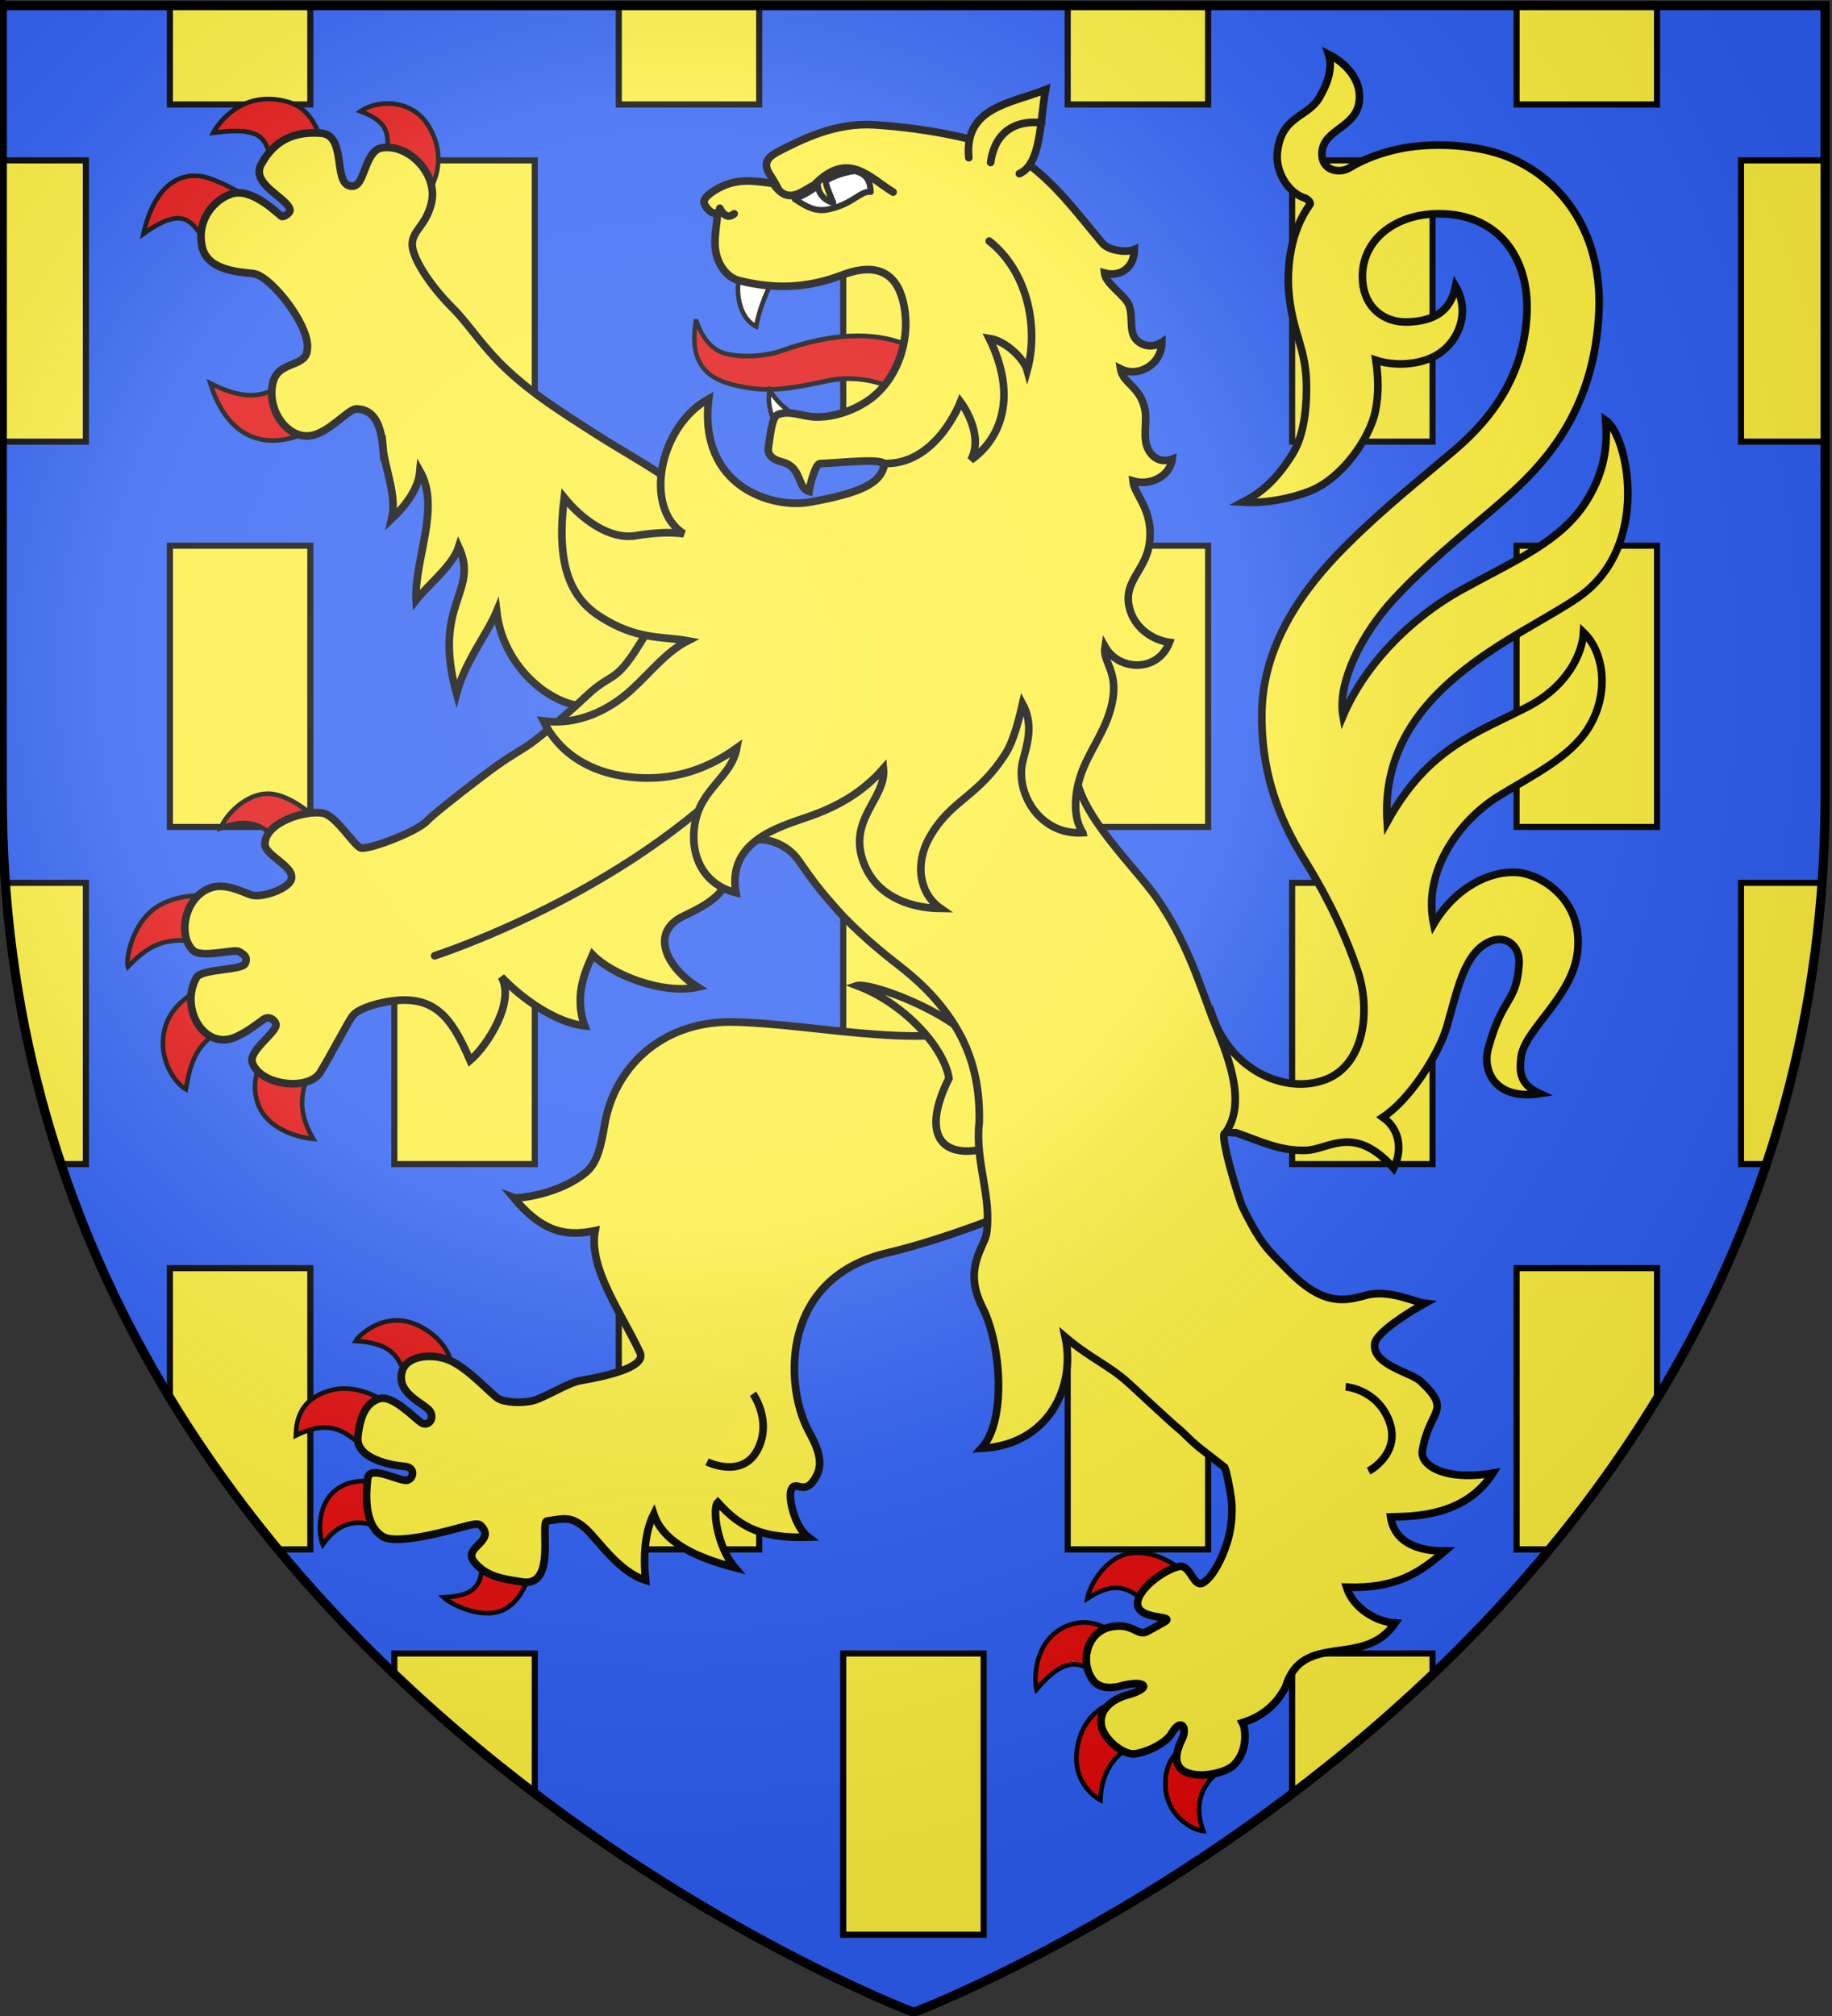
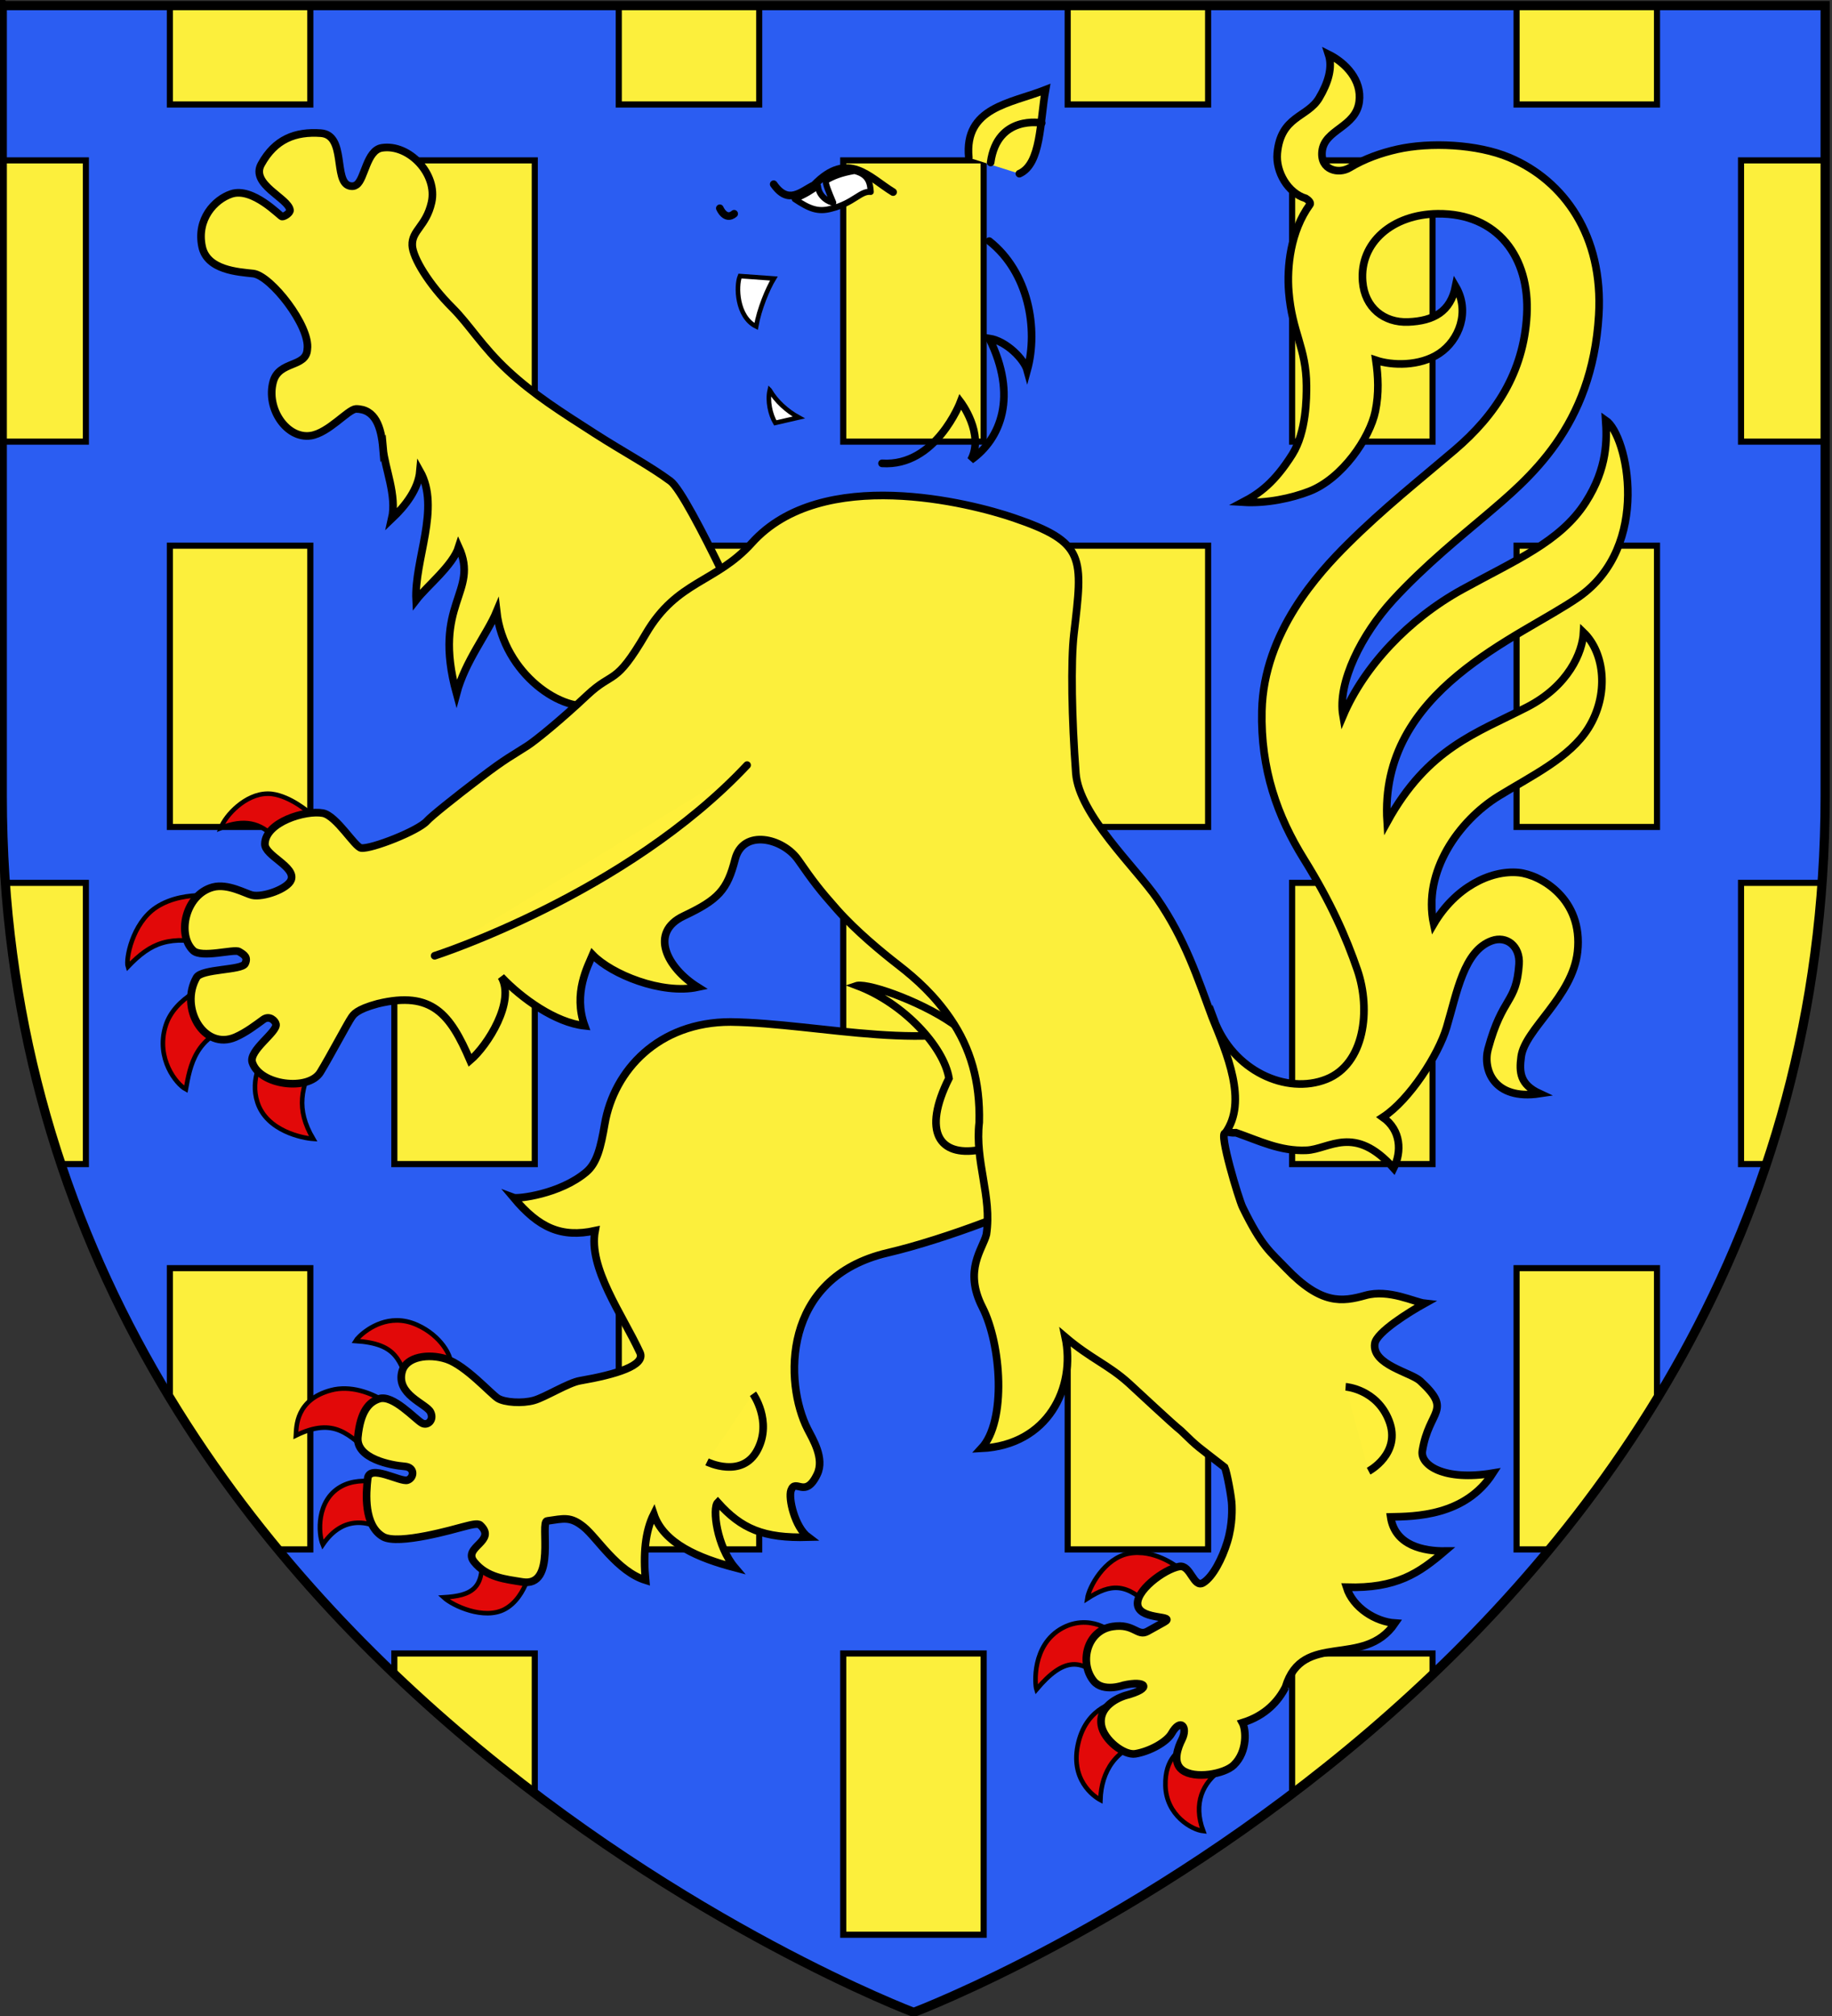
<svg xmlns="http://www.w3.org/2000/svg" xmlns:xlink="http://www.w3.org/1999/xlink" version="1.0" width="600" height="660" id="svg2" style="enable-background:new">
  <rect width="100%" height="100%" fill="#333333" stroke="none" />
  <desc id="desc4">Flag of Canton of Valais (Wallis)</desc>
  <defs id="defs6">
    <linearGradient id="linearGradient2893-7-8">
      <stop id="stop2895-4-8" style="stop-color:#ffffff;stop-opacity:0.314" offset="0" />
      <stop id="stop2897-0-2" style="stop-color:#ffffff;stop-opacity:0.251" offset="0.19" />
      <stop id="stop2901-9-4" style="stop-color:#6b6b6b;stop-opacity:0.125" offset="0.6" />
      <stop id="stop2899-4-5" style="stop-color:#000000;stop-opacity:0.125" offset="1" />
    </linearGradient>
    <radialGradient cx="221.445" cy="226.331" r="300" fx="221.445" fy="226.331" id="radialGradient5083" xlink:href="#linearGradient2893-7-8" gradientUnits="userSpaceOnUse" gradientTransform="matrix(1.353,0,0,1.349,562.371,-85.747)" />
    <clipPath id="clipPath3429-4-1">
      <g transform="matrix(0.254,0,0,0.254,148.838,129.441)" id="g3431-8-7" style="color:#000000;fill:#2b5df2;fill-opacity:1;fill-rule:nonzero;stroke:none;stroke-width:6.734;marker:none;visibility:visible;display:inline;overflow:visible;enable-background:accumulate">
        <path d="m 300,725.836 c 0,0 -298.5,-112.32 -298.5,-397.772 0,-285.452 0,-258.552 0,-258.552 l 597,0 0,258.552 c 0,285.452 -298.5,397.772 -298.5,397.772 z" id="path3433-8-4" style="color:#000000;fill:#2b5df2;fill-opacity:1;fill-rule:nonzero;stroke:none;stroke-width:6.734;marker:none;visibility:visible;display:inline;overflow:visible;enable-background:accumulate" />
      </g>
    </clipPath>
    <radialGradient cx="221.445" cy="226.331" r="300" fx="221.445" fy="226.331" id="radialGradient3199-1" xlink:href="#linearGradient3673-7" gradientUnits="userSpaceOnUse" gradientTransform="matrix(1.353,0,0,1.349,-77.629,-85.747)" />
    <linearGradient id="linearGradient3673-7">
      <stop id="stop3675-4" style="stop-color:#ffffff;stop-opacity:0.314" offset="0" />
      <stop id="stop3677-0" style="stop-color:#ffffff;stop-opacity:0.251" offset="0.446" />
      <stop id="stop3679-9" style="stop-color:#6b6b6b;stop-opacity:0.125" offset="0.72" />
      <stop id="stop3681-4" style="stop-color:#000000;stop-opacity:0.125" offset="1" />
    </linearGradient>
  </defs>
  <g id="g3846">
    <g transform="matrix(1.036,0.033,0.021,1.032,-57.37,-14.293)" id="g7013-0" style="stroke:#000000;stroke-width:0.539;stroke-miterlimit:4;stroke-opacity:1;stroke-dasharray:none;display:inline" />
    <g id="layer4" />
    <g id="layer2" />
    <g id="g7168" />
    <g transform="matrix(1,0,0,1.001,-0.75,-67.746)" id="g3130" style="color:#000000;fill:#2b5df2;fill-opacity:1;fill-rule:nonzero;stroke:none;stroke-width:6.734;marker:none;visibility:visible;display:inline;overflow:visible;enable-background:accumulate">
      <path d="m 300,725.836 c 0,0 -298.5,-112.32 -298.5,-397.772 0,-285.452 0,-258.552 0,-258.552 l 597,0 0,258.552 c 0,285.452 -298.5,397.772 -298.5,397.772 z" id="path3132" style="color:#000000;fill:#2b5df2;fill-opacity:1;fill-rule:nonzero;stroke:none;stroke-width:6.734;marker:none;visibility:visible;display:inline;overflow:visible;enable-background:accumulate" />
    </g>
    <g transform="matrix(3.938,0,0,3.942,-586.932,-578.06)" clip-path="url(#clipPath3429-4-1)" id="g6827" style="fill:#ffffff;stroke:#000000;stroke-width:0.184;stroke-miterlimit:4;stroke-opacity:1;stroke-dasharray:none">
      <rect width="11.679" height="23.358" x="163.172" y="131.961" id="rect6672" style="color:#000000;fill:#fcef3c;fill-opacity:1;fill-rule:evenodd;stroke:#000000;stroke-width:0.508;stroke-linecap:butt;stroke-linejoin:miter;stroke-miterlimit:4;stroke-opacity:1;stroke-dasharray:none;stroke-dashoffset:0;marker:none;visibility:visible;display:inline;overflow:visible;enable-background:accumulate" />
      <use transform="translate(37.333,0)" id="use6674" style="stroke-width:0.184" x="0" y="0" width="600" height="660" xlink:href="#rect6672" />
      <use transform="translate(74.667,0)" id="use6676" style="stroke-width:0.184" x="0" y="0" width="600" height="660" xlink:href="#rect6672" />
      <use transform="translate(112,0)" id="use6678" style="stroke-width:0.184" x="0" y="0" width="600" height="660" xlink:href="#rect6672" />
      <use transform="translate(18.667,28)" id="use6688" style="stroke-width:0.184" x="0" y="0" width="600" height="660" xlink:href="#rect6672" />
      <use transform="translate(56,28)" id="use6690" style="stroke-width:0.184" x="0" y="0" width="600" height="660" xlink:href="#rect6672" />
      <use transform="translate(93.333,28)" id="use6692" style="stroke-width:0.184" x="0" y="0" width="600" height="660" xlink:href="#rect6672" />
      <use transform="translate(2.2e-6,60)" id="use6694" style="stroke-width:0.184" x="0" y="0" width="600" height="660" xlink:href="#rect6672" />
      <use transform="translate(37.333,60)" id="use6696" style="stroke-width:0.184" x="0" y="0" width="600" height="660" xlink:href="#rect6672" />
      <use transform="translate(74.667,60)" id="use6698" style="stroke-width:0.184" x="0" y="0" width="600" height="660" xlink:href="#rect6672" />
      <use transform="translate(112,60)" id="use6700" style="stroke-width:0.184" x="0" y="0" width="600" height="660" xlink:href="#rect6672" />
      <use transform="translate(-18.667,28)" id="use6710" style="stroke-width:0.184" x="0" y="0" width="600" height="660" xlink:href="#rect6672" />
      <use transform="translate(130.667,28)" id="use6722" style="stroke-width:0.184" x="0" y="0" width="600" height="660" xlink:href="#rect6672" />
      <use transform="translate(18.667,88)" id="use6728" style="stroke-width:0.184" x="0" y="0" width="600" height="660" xlink:href="#rect6672" />
      <use transform="translate(56,88)" id="use6730" style="stroke-width:0.184" x="0" y="0" width="600" height="660" xlink:href="#rect6672" />
      <use transform="translate(93.333,88)" id="use6732" style="stroke-width:0.184" x="0" y="0" width="600" height="660" xlink:href="#rect6672" />
      <use transform="translate(2.2e-6,120)" id="use6734" style="stroke-width:0.184" x="0" y="0" width="600" height="660" xlink:href="#rect6672" />
      <use transform="translate(37.333,120)" id="use6736" style="stroke-width:0.184" x="0" y="0" width="600" height="660" xlink:href="#rect6672" />
      <use transform="translate(74.667,120)" id="use6738" style="stroke-width:0.184" x="0" y="0" width="600" height="660" xlink:href="#rect6672" />
      <use transform="translate(112,120)" id="use6740" style="stroke-width:0.184" x="0" y="0" width="600" height="660" xlink:href="#rect6672" />
      <use transform="translate(-18.667,88)" id="use6742" style="stroke-width:0.184" x="0" y="0" width="600" height="660" xlink:href="#rect6672" />
      <use transform="translate(130.667,88)" id="use6744" style="stroke-width:0.184" x="0" y="0" width="600" height="660" xlink:href="#rect6672" />
      <use transform="translate(18.667,152)" id="use3370" style="stroke-width:0.184" x="0" y="0" width="600" height="660" xlink:href="#rect6672" />
      <use transform="translate(56,152)" id="use3372" style="stroke-width:0.184" x="0" y="0" width="600" height="660" xlink:href="#rect6672" />
      <use transform="translate(93.333,152)" id="use3374" style="stroke-width:0.184" x="0" y="0" width="600" height="660" xlink:href="#rect6672" />
    </g>
    <g transform="matrix(1,0,0,1.001,-0.75,-67.746)" id="g3435" style="color:#000000;fill:none;stroke:#000000;stroke-width:1.999;stroke-linecap:butt;stroke-linejoin:miter;stroke-miterlimit:4;stroke-opacity:1;stroke-dasharray:none;stroke-dashoffset:0;marker:none;visibility:visible;display:inline;overflow:visible;enable-background:accumulate" />
    <g transform="matrix(3.367,0,0,3.37,-710.79,-649.44)" id="g3643" style="fill:#ffffff;stroke:#000000;stroke-width:0.184;stroke-miterlimit:4;stroke-opacity:1;stroke-dasharray:none">
      <path d="m 338.172,304.461 c 2.238,-0.095 4.656,-2.578 8.498,1.738 0.799,-1.616 0.719,-3.7 -1.054,-4.951 2.61,-1.698 5.411,-6.083 6.198,-8.714 1.025,-3.429 1.674,-7.437 4.387,-8.428 1.439,-0.526 2.787,0.511 2.663,2.285 -0.269,3.851 -1.601,3.023 -3.012,8.222 -0.53,1.952 0.516,5.015 5.02,4.339 -1.907,-0.882 -2.007,-2.047 -1.802,-3.587 0.357,-2.673 4.997,-5.804 5.483,-10.196 0.571,-5.166 -3.639,-7.49 -5.728,-7.69 -2.797,-0.267 -6.205,1.498 -8.265,5.001 -1.088,-5.102 2.472,-10.064 6.332,-12.438 3.234,-1.989 6.908,-3.729 8.708,-6.594 2.029,-3.23 1.621,-7.294 -0.461,-9.297 -0.106,1.932 -1.456,5.177 -5.497,7.254 -4.905,2.522 -9.648,3.969 -13.609,11.156 -0.831,-12.858 12.922,-17.87 18.635,-21.85 7.092,-4.941 4.775,-15.707 2.623,-17.176 0.125,1.803 0.199,4.625 -1.944,7.964 -2.478,3.861 -6.812,5.612 -12.041,8.496 -5.2,2.869 -9.517,7.452 -11.565,12.261 -0.564,-3.246 1.833,-7.947 4.852,-11.24 3.128,-3.41 6.864,-6.4 8.989,-8.206 4.232,-3.597 10.398,-8.576 11.038,-19.495 0.452,-7.679 -3.359,-13.056 -8.702,-15.3 -3.133,-1.316 -7.727,-1.513 -10.89,-0.802 -1.587,0.357 -3.169,0.906 -4.655,1.801 -1.046,0.63 -2.851,0.242 -2.669,-1.588 0.214,-2.157 3.286,-2.316 3.613,-4.843 0.27,-2.085 -1.311,-3.761 -2.984,-4.591 0.419,1.277 -0.035,2.759 -0.913,4.237 -1.144,1.927 -3.735,1.721 -4.072,5.367 -0.167,1.823 1.046,3.879 2.767,4.389 0.204,0.125 0.546,0.401 0.401,0.601 -1.899,2.613 -2.243,6.071 -2.05,8.468 0.321,4.004 1.702,5.415 1.72,9.123 0.005,1.156 0.004,4.488 -1.383,6.685 -1.709,2.708 -3.173,3.781 -4.802,4.634 2.298,0.145 4.755,-0.39 6.475,-1.059 3.179,-1.237 5.877,-5.174 6.413,-7.784 0.357,-1.738 0.277,-3.363 0.049,-4.946 1.556,0.528 4.266,0.603 6.161,-0.656 1.947,-1.293 3.024,-4.086 1.593,-6.522 -0.494,2.469 -2.14,3.364 -4.61,3.462 -2.351,0.093 -4.23,-1.379 -4.435,-3.938 -0.302,-3.773 2.897,-6.521 7.294,-6.574 5.825,-0.069 8.99,4.219 8.681,9.831 -0.31,5.625 -3.088,9.766 -7.017,13.114 -3.375,2.876 -6.927,5.671 -10.439,9.166 -2.74,2.726 -8.136,8.506 -8.317,16.169 -0.134,5.679 1.513,10.271 4.091,14.408 2.578,4.137 4.104,7.584 5.204,10.792 1.322,3.856 0.702,9.118 -3.023,10.594 -3.858,1.529 -9.096,-0.787 -10.956,-5.834 -0.661,3.688 -1.563,11.316 2.161,11.03 2.255,0.779 4.287,1.818 6.843,1.71 z" id="path504" style="fill:#fff03c;fill-opacity:1;fill-rule:evenodd;stroke:#000000;stroke-width:0.742;stroke-linecap:butt;stroke-linejoin:miter;stroke-miterlimit:4;stroke-opacity:1;stroke-dasharray:none;display:inline" />
      <g transform="matrix(0.353,0.029,-0.029,0.354,217.228,189.047)" id="g3019-8" style="fill:#fcef3c;fill-opacity:1;stroke:#000000;stroke-width:2.51;stroke-miterlimit:4;stroke-opacity:1;stroke-dasharray:none;display:inline">
-         <path d="m 59.37,32.66 c -8.868,0.666 -13.287,7.859 -14.41,10.44 15.64,-3.274 14.53,1.439 17.96,10.661 l 13.366,-6.501 c -1.516,-4.863 -4.139,-12.747 -11.53,-14.241 -1.956,-0.395 -3.743,-0.482 -5.386,-0.358 z m 33.293,-1.482 c -2.987,0.108 -5.862,1.128 -7.878,2.781 6.307,1.86 9.863,4.295 7.345,14.696 l 12.149,7.134 c 2.723,-3.698 5.338,-11.951 -1.009,-19.95 -2.717,-3.424 -6.767,-4.801 -10.607,-4.661 z M 41.457,55.212 C 36.147,55.35 29.986,59.117 28.103,72.225 41.317,61.031 41.936,71.074 49.222,77.397 l 8.435,-16.406 c 0,0 -5.509,-3.461 -12.71,-5.369 -1.071,-0.284 -2.265,-0.441 -3.49,-0.41 z m 31.546,49.801 c -5.253,9.672 -12.928,10.701 -23.246,6.45 7.465,18.385 21.99,17.376 34.574,6.152 l -11.328,-12.601 z" id="path3021-8" style="fill:#e20909;fill-opacity:1;fill-rule:evenodd;stroke:#000000;stroke-width:1.255;stroke-linecap:butt;stroke-linejoin:miter;stroke-miterlimit:4;stroke-opacity:1;stroke-dasharray:none;display:inline" />
        <path d="m 98.501,125.347 c 0.889,5.229 4.911,12.556 3.959,18.978 3.503,-3.896 6.617,-8.713 6.651,-13.638 6.555,9.628 0.393,24.304 1.84,35.248 2.624,-4.048 9.277,-10.237 10.465,-15.438 6.781,12.013 -6.142,15.906 2.694,40.028 1.654,-9.103 7.092,-16.961 9.135,-23.276 3.324,16.801 20.525,26.677 29.477,23.121 23.28,25.744 47.76,12.997 44.111,-16.766 0,0 -23.472,-42.408 -28.927,-45.789 -5.922,-3.671 -13.333,-6.817 -21.86,-11.334 -9.624,-5.098 -17.514,-9.178 -25.143,-15.167 -7.629,-5.989 -11.522,-11.601 -16.544,-15.833 -7.069,-5.958 -12,-12.812 -12.411,-16.147 -0.503,-4.081 3.373,-5.5 4.316,-12.122 1.122,-7.879 -7.503,-15.532 -14.804,-13.781 -4.162,0.998 -3.978,8.881 -6.125,10.644 -0.506,0.416 -1.138,0.597 -1.983,0.423 -4.426,-0.913 -1.889,-13.769 -8.914,-13.699 -7.025,0.07 -12.42,2.647 -15.64,9.806 -2.588,5.754 8.236,8.657 8.895,11.861 0.148,0.718 -1.292,1.893 -2.031,1.935 -0.488,0.028 -8.666,-7.47 -14.39,-5.031 -4.46,1.901 -8.996,7.68 -6.823,15.007 1.879,6.336 10.449,6.103 14.582,6.209 4.9,0.125 16.888,13.112 16.519,19.431 0.141,5.058 -7.504,3.684 -8.609,9.587 -1.417,7.57 5.049,15.399 11.485,13.884 4.816,-1.134 9.536,-7.907 11.737,-8.295 5.373,-0.466 7.352,4.35 8.337,10.155 z" id="path3029-2" style="fill:#fcef3c;fill-opacity:1;fill-rule:evenodd;stroke:#000000;stroke-width:2.092;stroke-linecap:butt;stroke-linejoin:miter;stroke-miterlimit:4;stroke-opacity:1;stroke-dasharray:none;display:inline" />
      </g>
      <path d="m 249.691,320.982 c -2.231,0.009 -3.819,1.674 -4.004,1.999 4.098,0.269 4.293,1.886 5.394,4.764 1.563,-1.138 2.942,-2.114 3.845,-2.638 0.079,-0.664 -0.909,-2.623 -3.23,-3.674 -0.71,-0.321 -1.38,-0.453 -2.005,-0.451 z m -4.996,6.622 c -0.455,-0.008 -0.919,0.036 -1.387,0.161 -3.422,0.914 -3.372,3.527 -3.421,4.396 3.789,-1.847 5.182,2.9e-4 7.376,1.825 l 1.843,-4.777 c -0.676,-0.473 -2.438,-1.567 -4.411,-1.605 z m 4.729,9.526 c 0,0 -2.999,-1.237 -5.19,0.016 -2.363,1.351 -2.181,4.529 -1.733,5.621 2.008,-2.947 4.635,-2.38 6.597,-0.995 z m 8.41,6.114 c 0.617,3.863 -0.911,4.481 -3.573,4.646 0.903,0.831 3.929,2.215 5.932,1.154 2.201,-1.165 2.761,-4.623 2.543,-4.711 z" id="path3031-4" style="fill:#e20909;fill-opacity:1;fill-rule:evenodd;stroke:#000000;stroke-width:0.445;stroke-linecap:butt;stroke-linejoin:miter;stroke-miterlimit:4;stroke-opacity:1;stroke-dasharray:none;display:inline" />
      <path d="m 282.169,291.993 c -7.002,-0.003 -11.342,4.684 -12.239,9.914 -0.385,2.245 -0.749,3.78 -1.796,4.664 -2.567,2.167 -6.694,2.626 -7.078,2.481 2.466,2.945 4.647,3.932 7.936,3.216 -0.685,3.626 2.642,8.124 4.361,11.837 0.58,1.254 -2.335,2.137 -5.839,2.74 -1.14,0.196 -3.377,1.604 -4.473,1.911 -1.135,0.317 -2.849,0.207 -3.507,-0.201 -0.68,-0.422 -3.135,-3.196 -5,-3.81 -1.735,-0.572 -3.908,-0.244 -4.311,1.173 -0.643,2.261 2.356,3.165 2.755,3.965 0.387,0.773 -0.278,1.392 -0.84,1.067 -0.667,-0.385 -2.817,-2.78 -4.146,-2.357 -1.001,0.319 -1.826,1.219 -2.078,3.714 -0.214,2.114 3.237,2.76 4.541,2.86 1.062,0.081 0.924,1.136 0.284,1.336 -0.689,0.216 -3.698,-1.592 -3.869,-0.159 -0.171,1.433 -0.395,4.555 1.493,5.651 1.484,0.862 7.064,-0.775 7.703,-0.936 0.761,-0.192 1.504,-0.416 1.752,-0.187 1.683,1.56 -1.76,2.117 -0.594,3.566 1.239,1.54 3.03,1.681 4.681,1.954 3.393,0.56 1.672,-5.886 2.422,-5.926 1.619,-0.226 2.253,-0.474 3.559,0.583 1.305,1.056 3.266,4.322 6.014,5.174 -0.24,-2.497 -0.042,-4.743 0.799,-6.421 0.955,2.866 4.395,4.286 7.89,5.199 -1.749,-2.049 -2.227,-5.768 -1.667,-6.335 2.297,2.565 4.457,3.499 8.796,3.375 -1.292,-0.962 -1.952,-3.768 -1.667,-4.557 0.438,-1.211 1.384,0.898 2.548,-1.563 0.733,-1.551 -0.45,-3.42 -0.94,-4.387 -2.249,-4.433 -2.589,-14.696 7.798,-17.12 5.649,-1.318 14.186,-4.609 14.925,-5.541 5.889,-7.426 0.452,-13.7 -2.586,-17.301 -7.687,3.678 -18.789,0.545 -27.626,0.421 z" id="path3039-5" style="fill:#fcef3c;fill-opacity:1;fill-rule:evenodd;stroke:#000000;stroke-width:0.742;stroke-linecap:butt;stroke-linejoin:miter;stroke-miterlimit:4;stroke-opacity:1;stroke-dasharray:none;display:inline" />
      <path d="m 294.481,288.463 c 4.562,1.718 8.432,5.955 8.932,8.999 -2.629,5.254 -0.894,7.602 2.863,6.974 3.066,-0.511 3.071,-2.966 2.264,-5.797 -0.721,-2.526 -1.817,-4.233 -4.151,-6.04 -3.048,-2.359 -8.597,-4.367 -9.907,-4.136 z" id="path3041-5" style="fill:#fcef3c;fill-opacity:1;fill-rule:evenodd;stroke:#000000;stroke-width:0.742;stroke-linecap:butt;stroke-linejoin:miter;stroke-miterlimit:4;stroke-opacity:1;stroke-dasharray:none;display:inline" />
      <path d="m 321.875,343.556 c -0.315,-0.006 -0.631,0.013 -0.956,0.074 -2.37,0.439 -3.888,3.243 -4.054,4.38 2.292,-1.475 3.83,-1.586 6.278,0.948 0.781,-0.921 1.945,-2.187 3.115,-3.466 -0.309,-0.387 -2.178,-1.889 -4.383,-1.936 z m -5.126,6.775 c -0.699,-0.034 -1.497,0.102 -2.302,0.538 -3.001,1.624 -2.678,5.488 -2.525,5.971 2.662,-3.156 4.434,-3.131 6.707,-0.623 l 0.455,-4.978 c -0.265,-0.329 -1.169,-0.851 -2.334,-0.908 z m 3.139,7.685 c 0,0 -3.01,0.366 -3.888,3.974 -0.877,3.604 1.511,5.243 2.14,5.58 0.095,-2.771 1.469,-5.078 4.761,-5.808 l -3.013,-3.747 z m 6.724,4.162 c -0.723,0.523 -2.213,1.3 -2.145,3.998 0.073,2.903 2.584,4.3 3.679,4.418 -1.011,-2.717 -0.027,-4.731 1.746,-5.961 l -3.279,-2.455 z" id="path3069-1" style="fill:#e20909;fill-opacity:1;fill-rule:evenodd;stroke:#000000;stroke-width:0.445;stroke-linecap:butt;stroke-linejoin:miter;stroke-miterlimit:4;stroke-opacity:1;stroke-dasharray:none;display:inline" />
      <g transform="matrix(0.286,-0.209,-0.209,-0.287,387.672,436.73)" id="g2989-7" style="fill:#fcef3c;fill-opacity:1;stroke:#000000;stroke-width:2.51;stroke-miterlimit:4;stroke-opacity:1;stroke-dasharray:none;display:inline">
        <path d="m -66.193,629.784 c -4.887,3.492 -12.8,2.025 -15.886,-0.035 6.761,-1.737 9.645,-5.321 10.366,-10.725 l 11.763,-0.195 c 0,0 -1.506,6.637 -5.3,10.197 -0.296,0.278 -0.616,0.525 -0.942,0.758 z m -30.969,-11.839 c -2.652,1.909 -7.129,4.493 -12.141,4.71 -7.857,0.341 -15.154,-6.57 -15.805,-8.548 9.163,1.62 14.277,0.353 22.466,-8.719 l 8.002,10.518 c 0,0 -0.931,0.893 -2.522,2.039 z m -11.758,-21.281 c 0,0 -10.462,3.47 -17.422,-1.766 -7.425,-5.584 -6.968,-14.576 -5.669,-17.226 4.596,4.343 10.948,10.738 22.256,5.538 l 0.836,13.454 z m 2.424,-22.744 c -3.644,-1.828 -9.604,-4.208 -11.74,-10.697 -2.603,-7.904 4.327,-15.287 6.482,-17.095 0.951,9.533 5.591,13.286 13.458,17.448 l -8.2,10.344 z" id="path3055-1" style="fill:#e20909;fill-opacity:1;fill-rule:evenodd;stroke:#000000;stroke-width:1.255;stroke-linecap:butt;stroke-linejoin:miter;stroke-miterlimit:4;stroke-opacity:1;stroke-dasharray:none;display:inline" />
        <g id="g2997-1" style="fill:#fcef3c;fill-opacity:1;stroke:#000000;stroke-width:2.51;stroke-miterlimit:4;stroke-dasharray:none">
          <g id="g3041-5" style="fill:#fcef3c;fill-opacity:1;stroke:#000000;stroke-width:2.51;stroke-miterlimit:4;stroke-dasharray:none">
            <path d="m 15.573,267.841 c 12.978,9.778 20.185,-8.707 34.649,-3.574 -4.057,3.378 -6.893,10.164 -4.986,15.777 10.865,-8.422 18.416,-8.594 27.655,-7.902 -4.491,3.231 -10.278,9.154 -6.511,16.295 5.425,-3.789 16.659,-11.901 29.758,-6.851 -12.18,6.097 -14.837,13.553 -12.064,16.307 8.195,8.143 13.222,3.722 10.827,15.793 -0.673,3.392 -8.164,11.437 -4.034,15.613 2.19,2.215 12.648,1.422 17.575,0.804 -2.069,1.885 -5.612,9.004 -11.878,11.341 -6.266,2.337 -11.378,5.07 -13.254,18.831 -0.851,6.344 -1.893,8.614 0.21,20.505 0.423,2.39 6.805,20.539 8.099,19.179 10.167,3.268 13.262,17.481 15.85,27.842 3.062,10.833 6.552,21.49 6.897,34.916 0.265,10.313 -3.805,31.234 2.209,40.916 7.788,12.555 16.824,25.432 22.071,31.091 14.38,15.505 17.439,18.211 5.346,35.383 -7.149,10.151 -33.982,42.667 -62.198,36.759 -14.417,-3.018 -22.578,3.832 -38.113,-2.906 -15.535,-6.738 -12.958,-2.87 -23.071,-4.118 -10.113,-1.248 -18.739,-1.65 -21.275,-1.512 -5.071,0.276 -6.609,0.714 -15.613,0.531 -9.004,-0.182 -17.179,-0.528 -18.932,-0.905 -3.506,-0.754 -16.809,2.718 -18.922,4.66 -1.304,1.198 -0.264,11.135 -2.889,13.912 -3.29,3.481 -14.211,7.325 -17.84,2.564 -1.944,-2.55 3.23,-10.084 0.012,-12.187 -2.191,-1.432 -9.104,0.608 -11.13,2.941 -1.158,1.333 -3.473,6.591 -7.414,8.106 -7.363,2.832 -15.719,-4.694 -14.593,-10.818 0.572,-3.113 9.369,-6.211 9.994,-7.632 0.708,-1.611 1.086,-2.746 -0.586,-3.657 -1.814,-0.987 -10.461,5.927 -13.019,4.784 -8.711,-3.892 -10.193,-17.409 -0.989,-19.461 3.092,-0.689 6.585,-0.611 8.989,-0.613 2.133,-0.002 2.505,-2.22 2.089,-3.088 -0.948,-1.975 -10.362,-1.352 -11.424,-4.623 -2.042,-6.29 7.792,-15.482 13.508,-13.152 4.436,1.808 14.27,6.595 15.821,7.087 0.776,0.246 2.246,0.993 8.02,-1.234 14.169,-5.879 14.371,-14.061 11.324,-27.446 6.34,0.458 19.665,5.742 20.405,13.411 1.028,-8.003 4.634,-18.892 10.62,-24.29 2.627,9.09 10.398,12.695 13.227,14.402 1.013,-7.309 8.861,-20.025 18.11,-24.145 -3.745,9.325 -2.002,19.973 8.354,17.993 10.355,-1.98 13.845,-1.316 20.588,4.223 6.743,5.539 14.051,-3.056 13.902,-10.328 -0.149,-7.272 -0.099,-10.036 0.605,-17.272 0.757,-7.785 3.018,-16.549 4.63,-22.097 1.821,-6.27 3.128,-12.637 2.915,-20.298 -0.272,-9.814 -3.548,-18.758 -10.339,-27.589 -7.342,-7.928 -9.057,-18.417 -16.51,-25.922 -3.116,-2.642 -10.841,-4.124 -12.636,-15.406 -1.795,-11.282 -12.992,-29.13 -23,-31.046 15.364,-10.057 30.83,-1.816 36.573,11.046 2.156,-8.928 5.075,-13.015 6.657,-20.488 0.599,-2.831 3.088,-15.97 3.93,-18.953 1.158,-6.848 1.114,-5.767 3.782,-15.126 -0.194,-1.201 -3.425,-8.007 -4.554,-9.546 -0.326,-0.445 -2.679,-4.191 -6.926,-7.363 -3.759,-2.807 -8.787,-5.352 -11.871,-5.115 -3.174,0.243 0.118,6.051 -2.717,7.455 -3.75,1.857 -14.179,1.801 -15.616,-2.075 -1.398,-3.771 7.237,-8.253 3.219,-7.752 l -5.137,0.641 c -3.158,0.394 -1.682,3.972 -6.98,6.707 -6.511,3.361 -13.344,-2.722 -12.996,-8.965 0.228,-4.107 5.912,-5.758 5.912,-5.758 5.839,-2.487 6.246,-5.532 -1.251,-2.575 0,0 -7.327,2.728 -10.081,-2.651 -1.879,-3.669 0.144,-10.464 2.93,-11.851 3.697,-1.841 8.903,-2.44 11.34,-1.347 4.572,2.05 4.697,-1.274 1.244,-3.042 -1.962,-1.004 -5.821,-3.39 -4.81,-6.759 1.231,-4.106 8.725,-7.732 12.246,-7.238 5.392,0.757 8.5,5.982 8.745,7.945 6.423,-2.2 11.585,-0.964 15.325,0.918 z" id="path2975-2" style="fill:#fcef3c;fill-opacity:1;fill-rule:evenodd;stroke:#000000;stroke-width:2.092;stroke-linecap:butt;stroke-linejoin:miter;stroke-miterlimit:4;stroke-opacity:1;stroke-dasharray:none;display:inline" />
          </g>
          <path d="m -55.235,566.944 c 0,0 52.326,-17.339 100.136,-8.391" id="path4171-7" style="color:#000000;fill:#fff03c;fill-opacity:1;fill-rule:evenodd;stroke:#000000;stroke-width:2.092;stroke-linecap:round;stroke-linejoin:miter;stroke-miterlimit:4;stroke-opacity:1;stroke-dasharray:none;stroke-dashoffset:0;marker:none;visibility:visible;display:inline;overflow:visible;enable-background:accumulate" />
        </g>
      </g>
      <g transform="matrix(0.321,0.008,-0.008,0.322,202.523,178.033)" id="g2657-6" style="fill:#fcef3c;fill-opacity:1;stroke:#000000;stroke-width:2.699;stroke-miterlimit:4;stroke-opacity:1;stroke-dasharray:none;display:inline" />
      <g transform="matrix(0.317,0.049,-0.048,0.318,211.923,168.175)" id="g2655-4" style="fill:#fcef3c;fill-opacity:1;stroke:#000000;stroke-width:2.699;stroke-miterlimit:4;stroke-opacity:1;stroke-dasharray:none;display:inline">
        <g transform="matrix(1,0.125,0,1,3.8986913e-6,-34.321)" id="g2651-2" style="stroke-width:2.699">
-           <path d="m 318.739,150.264 c -7.934,0.239 -15.587,0.483 -22.243,-1.63 -6.2,-1.968 -14.928,-0.942 -21.613,2.342 -10.755,5.283 -17.632,9.153 -29.36,9.381 -9.876,0.191 -13.66,-5.133 -13.469,-15.963 2.917,5.468 6.72,7.444 10.063,7.462 4.301,0.022 11.656,-2.007 17.094,-5.604 28.15,-18.625 48.983,-15.294 59.528,4.012 z" id="path601-3" style="fill:#e00808;fill-opacity:1;fill-rule:evenodd;stroke:#000000;stroke-width:1.386;stroke-linecap:butt;stroke-linejoin:miter;stroke-miterlimit:4;stroke-opacity:1;stroke-dasharray:none;display:inline" />
-         </g>
+           </g>
        <g transform="translate(3.8986913e-6,0)" id="g2652-2" style="stroke-width:2.699">
          <path d="m 243.244,124.017 c -0.771,3.134 0.834,12.273 7.133,14.291 0.132,-5.348 1.741,-11.765 3.151,-15.129 z m 14.091,32.678 c -0.255,3.314 1.28,7.247 3.131,9.518 l 6.8,-2.696 c -3.892,-1.421 -7.532,-3.849 -9.931,-6.822 z" id="path602-2" style="fill:#ffffff;fill-opacity:1;fill-rule:evenodd;stroke:#000000;stroke-width:1.386;stroke-linecap:butt;stroke-linejoin:miter;stroke-miterlimit:4;stroke-opacity:1;stroke-dasharray:none;display:inline" />
        </g>
        <g transform="translate(3.8986913e-6,0)" id="g2653-1" style="stroke-width:2.699" />
-         <path d="m 371.219,274.34 c -3.636,-3.976 -4.202,-10.728 -3.32,-16.501 1.203,-7.873 5.738,-14.841 6.234,-23.449 0.571,-10.069 -4.71,-11.674 -4.675,-16.6 5.176,6.621 16.993,5.382 19.131,-4.265 -5.333,0.059 -10.579,-2.686 -13.008,-7.317 -4.375,-8.339 2.634,-12.524 2.539,-21.234 -0.111,-10.275 -6.742,-13.746 -7.773,-17.946 5.235,0.762 10.878,-2.972 10.8,-8.341 -2.505,1.39 -5.332,1.122 -7.454,-1.547 -2.544,-3.2 -1.642,-8.062 -2.9,-11.771 -2.335,-6.888 -7.878,-6.929 -9.246,-11.232 5.681,1.862 12.119,-3.049 11.212,-9.836 -1.761,1.568 -4.269,2.125 -6.575,1.135 -4.147,-1.78 -2.819,-6.614 -4.865,-10.544 -1.482,-2.846 -8.06,-5.385 -8.899,-8.613 4.748,0.544 8.684,-2.794 7.908,-8.409 -2.214,1.42 -7.709,1.474 -9.808,-0.357 -9.826,-8.571 -16.926,-15.823 -27.794,-21.249 -8.81,-4.399 -29.954,-5.083 -46.032,-3.605 -11.849,1.09 -21.046,7.688 -27.686,12.481 -5.787,4.177 -1.37,6.835 0.731,9.659 -5.468,0.159 -10.192,-0.061 -14.967,2.689 -2.754,1.586 -6.194,4.654 -5.633,6.254 0.324,0.925 2.882,3.701 4.49,2.297 0.449,3.71 0.035,5.919 0.73,9.733 0.915,5.016 4.502,9.19 8.764,9.608 11.3,1.11 21.194,-0.985 30.629,-6.341 12.774,-7.251 18.22,-0.226 20.568,7.89 2.367,8.182 1.201,18.946 -5.322,26.565 -3.386,3.955 -10.034,8.364 -17.039,9.117 -3.932,0.423 -7.999,-0.945 -11.193,1.079 -1.628,1.032 -1.203,6.845 -1.249,10.069 -0.035,2.517 2.057,3.576 4.761,3.811 6.268,0.545 5.665,7.092 9.424,7.545 -0.011,-1.686 0.578,-8.558 2.055,-8.827 5.939,-1.083 19.39,-4.875 19.311,-2.556 -0.202,5.834 -6.26,9.603 -20.591,14.522 -11.117,3.816 -34.252,0.54 -35.037,-26.138 -13.703,10.442 -14.692,35.721 -1.382,41.42 -4.464,0.072 -9.252,1.142 -14.416,2.82 -7.674,2.493 -17.036,-2.612 -23.064,-8.072 0.508,19 5.474,29.039 15.826,33.717 12.302,5.559 19.883,3.088 27.683,3.296 -5.888,4.222 -9.569,10.884 -14.595,17.13 -5.648,7.018 -14.415,13.281 -25.062,13.483 5.74,8.329 14.999,12.569 25.517,12.758 14.193,0.258 25.136,-5.254 33.685,-13.616 -0.29,9.113 -8.97,13.616 -9.142,24.603 -0.154,9.819 5.461,17.783 15.428,18.614 -4.942,-14.957 9.83,-21.536 18.452,-26.1 8.159,-4.319 15.021,-9.715 20.171,-17.779 2.274,8.938 -8.883,17.051 -1.372,29.564 5.05,8.414 14.83,11.011 24.854,9.565 -7.047,-3.397 -9.854,-12.094 -6.563,-20.683 4.725,-12.334 12.605,-14.084 19.027,-28.555 1.704,-3.839 2.404,-9.897 2.834,-15.656 4.4,5.827 3.177,11.872 2.671,17.108 -0.949,9.837 8.486,21.431 21.23,18.61 z" id="path604-6" style="fill:#fff03c;fill-opacity:1;fill-rule:evenodd;stroke:#000000;stroke-width:2.309;stroke-linecap:butt;stroke-linejoin:miter;stroke-miterlimit:4;stroke-opacity:1;stroke-dasharray:none;display:inline" />
+         <path d="m 371.219,274.34 z" id="path604-6" style="fill:#fff03c;fill-opacity:1;fill-rule:evenodd;stroke:#000000;stroke-width:2.309;stroke-linecap:butt;stroke-linejoin:miter;stroke-miterlimit:4;stroke-opacity:1;stroke-dasharray:none;display:inline" />
        <g transform="translate(0,3e-6)" id="g2656-8" style="stroke-width:2.699">
          <path d="m 306.522,78.102 c -3.741,-14.828 9.999,-18.072 19.944,-23.832 -0.269,9.856 2.078,22.369 -4.06,26.268" id="path2472-67-5" style="color:#000000;fill:#fff03c;fill-opacity:1;fill-rule:evenodd;stroke:#000000;stroke-width:2.309;stroke-linecap:round;stroke-linejoin:miter;stroke-miterlimit:4;stroke-opacity:1;stroke-dasharray:none;stroke-dashoffset:0;marker:none;visibility:visible;display:inline;overflow:visible;enable-background:accumulate" />
          <path d="m 249.217,95.037 c 5.395,5.645 8.527,0.882 12.155,-1.599 8.627,-12.056 16.206,-4.783 24.005,-1.572" id="path3449-9-7" style="color:#000000;fill:none;stroke:#000000;stroke-width:2.309;stroke-linecap:round;stroke-linejoin:miter;stroke-miterlimit:4;stroke-opacity:1;stroke-dasharray:none;stroke-dashoffset:0;marker:none;visibility:visible;display:inline;overflow:visible;enable-background:accumulate" />
          <path d="m 256.202,98.498 c 4.757,2.207 7.543,2.917 11.438,1.158 6.362,-2.648 7.923,-6.706 11.02,-6.816 -0.57,-2.616 -1.401,-5.082 -5.803,-5.504 -4.055,1.355 -6.288,2.727 -8.059,4.19 -0.497,0.41 1.449,3.578 3.095,6.241 -1.103,0.11 -4.537,-0.972 -5.318,-4.214 -1.576,1.509 -3.29,3.134 -6.373,4.945 z" id="path3451-9-6" style="fill:#ffffff;fill-opacity:1;fill-rule:evenodd;stroke:#000000;stroke-width:1.848;stroke-linecap:round;stroke-linejoin:round;stroke-miterlimit:4;stroke-opacity:1;stroke-dasharray:none" />
          <path d="m 294.319,173.363 c 16.335,-1.447 20.752,-21.993 20.752,-21.993 0,0 8.781,8.444 5.742,16.887 8.106,-7.768 11.146,-21.278 0,-37.152 5.404,2e-5 11.483,4.728 12.834,7.768 1.543,-12.91 -4.053,-29.384 -17.225,-36.814" id="path3310-1" style="color:#000000;fill:none;stroke:#000000;stroke-width:2.309;stroke-linecap:round;stroke-linejoin:miter;stroke-miterlimit:4;stroke-opacity:1;stroke-dasharray:none;stroke-dashoffset:0;marker:none;visibility:visible;display:inline;overflow:visible;enable-background:accumulate" />
          <path d="m 239.289,76.032 c 0,0 1.762,4.164 4.645,1.762" transform="matrix(0.926,-0.142,0.142,0.926,1.773,68.285)" id="path4115-8" style="color:#000000;fill:none;stroke:#000000;stroke-width:2.465;stroke-linecap:round;stroke-linejoin:miter;stroke-miterlimit:4;stroke-opacity:1;stroke-dasharray:none;stroke-dashoffset:0;marker:none;visibility:visible;display:inline;overflow:visible;enable-background:accumulate" />
          <path d="m 326.804,64.384 c 0,0 -13.697,-0.557 -13.522,14.141" id="path4134-9" style="color:#000000;fill:none;stroke:#000000;stroke-width:2.309;stroke-linecap:round;stroke-linejoin:miter;stroke-miterlimit:4;stroke-opacity:1;stroke-dasharray:none;stroke-dashoffset:0;marker:none;visibility:visible;display:inline;overflow:visible;enable-background:accumulate" />
        </g>
      </g>
      <path d="m 284.348,328.111 c 0,0 1.887,2.638 0.455,5.417 -1.494,2.898 -4.925,1.197 -4.925,1.197" id="path3656-2" style="color:#000000;fill:#fff03c;fill-opacity:1;fill-rule:evenodd;stroke:#000000;stroke-width:0.742;stroke-linecap:butt;stroke-linejoin:miter;stroke-miterlimit:4;stroke-opacity:1;stroke-dasharray:none;stroke-dashoffset:0;marker:none;visibility:visible;display:inline;overflow:visible;enable-background:accumulate" />
      <path d="m 341.994,327.434 c 0,0 3.021,0.212 4.219,3.285 1.25,3.204 -1.981,4.91 -1.981,4.91" id="path3860-7" style="color:#000000;fill:#fff03c;fill-opacity:1;fill-rule:evenodd;stroke:#000000;stroke-width:0.742;stroke-linecap:butt;stroke-linejoin:miter;stroke-miterlimit:4;stroke-opacity:1;stroke-dasharray:none;stroke-dashoffset:0;marker:none;visibility:visible;display:inline;overflow:visible;enable-background:accumulate" />
    </g>
  </g>
  <g transform="matrix(1,0,0,1.001,-0.75,-0.34)" id="g3195" style="enable-background:new">
-     <path d="m 300,658.5 c 0,0 298.5,-112.32 298.5,-397.772 0,-285.452 0,-258.552 0,-258.552 l -597,0 0,258.552 c 0,285.452 298.5,397.772 298.5,397.772 z" id="path2875" style="opacity:0.8;fill:url(#radialGradient3199-1);fill-opacity:1;fill-rule:evenodd;stroke:none;display:inline;enable-background:new" />
    <path d="m 300,658.5 c 0,0 -298.5,-112.32 -298.5,-397.772 0,-285.452 0,-258.552 0,-258.552 l 597,0 0,258.552 c 0,285.452 -298.5,397.772 -298.5,397.772 z" id="path1411" style="fill:none;stroke:#000000;stroke-width:2.998;stroke-linecap:butt;stroke-linejoin:miter;stroke-miterlimit:4;stroke-opacity:1;stroke-dasharray:none" />
  </g>
</svg>